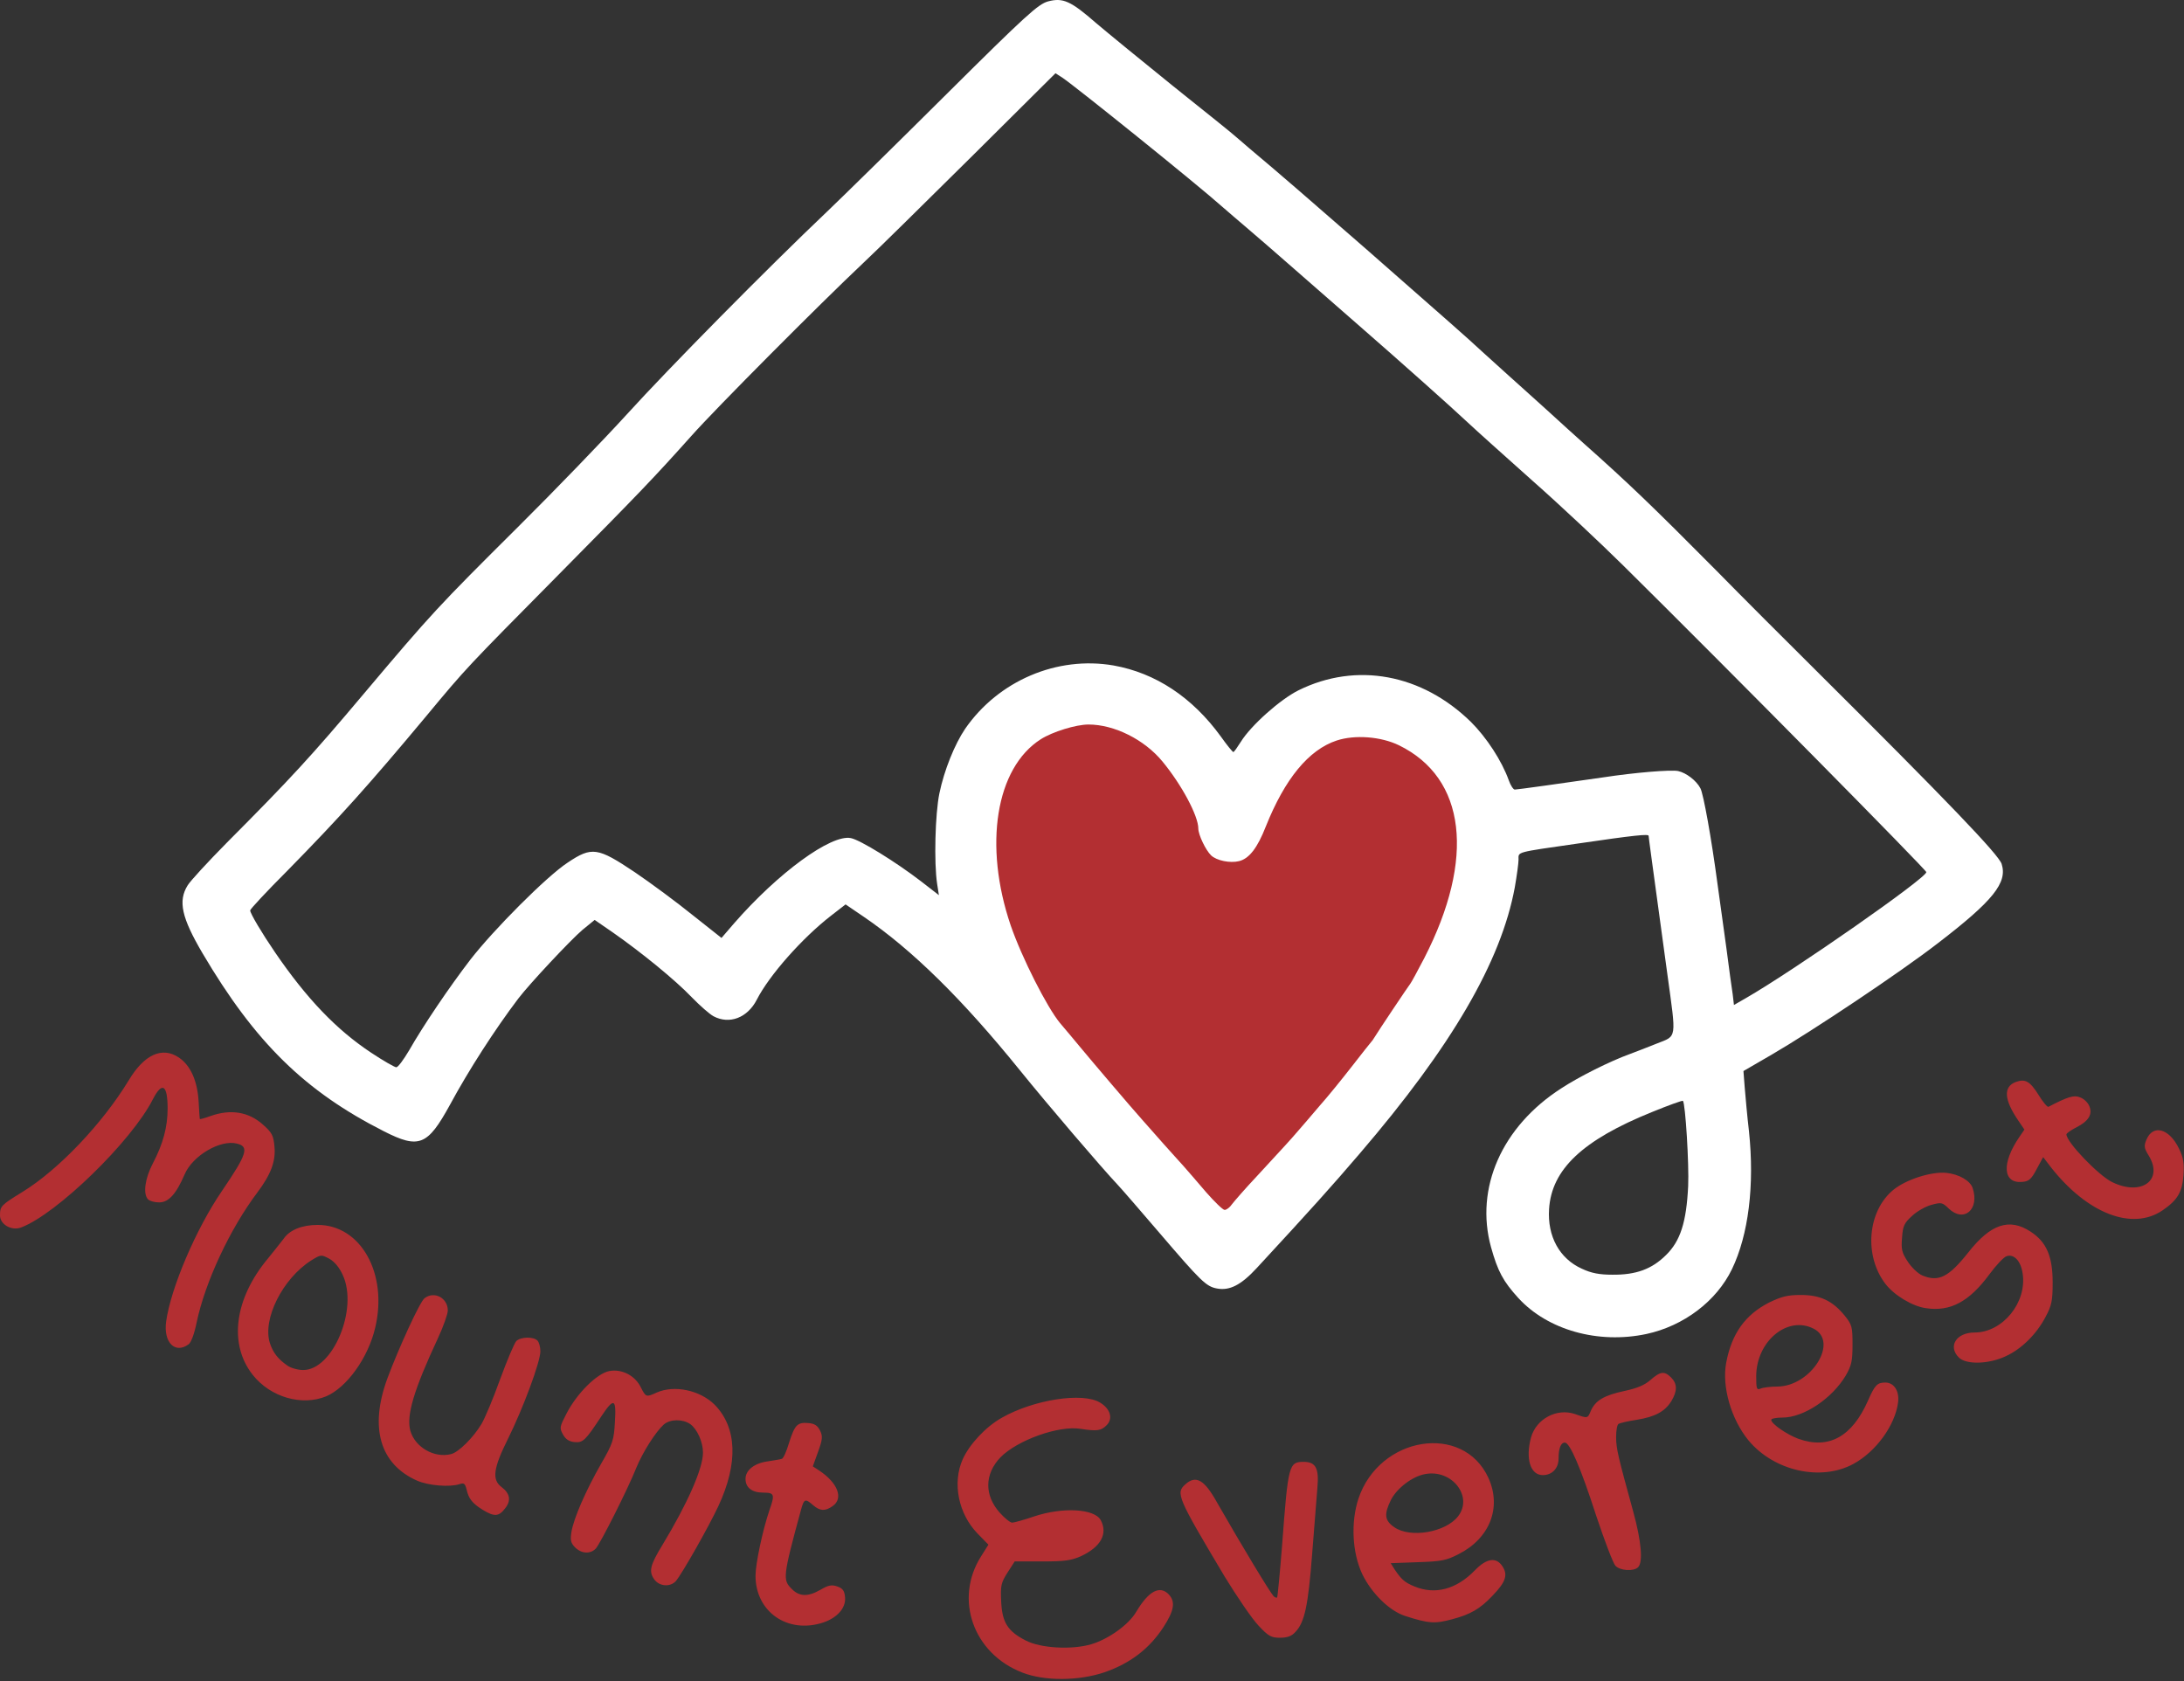
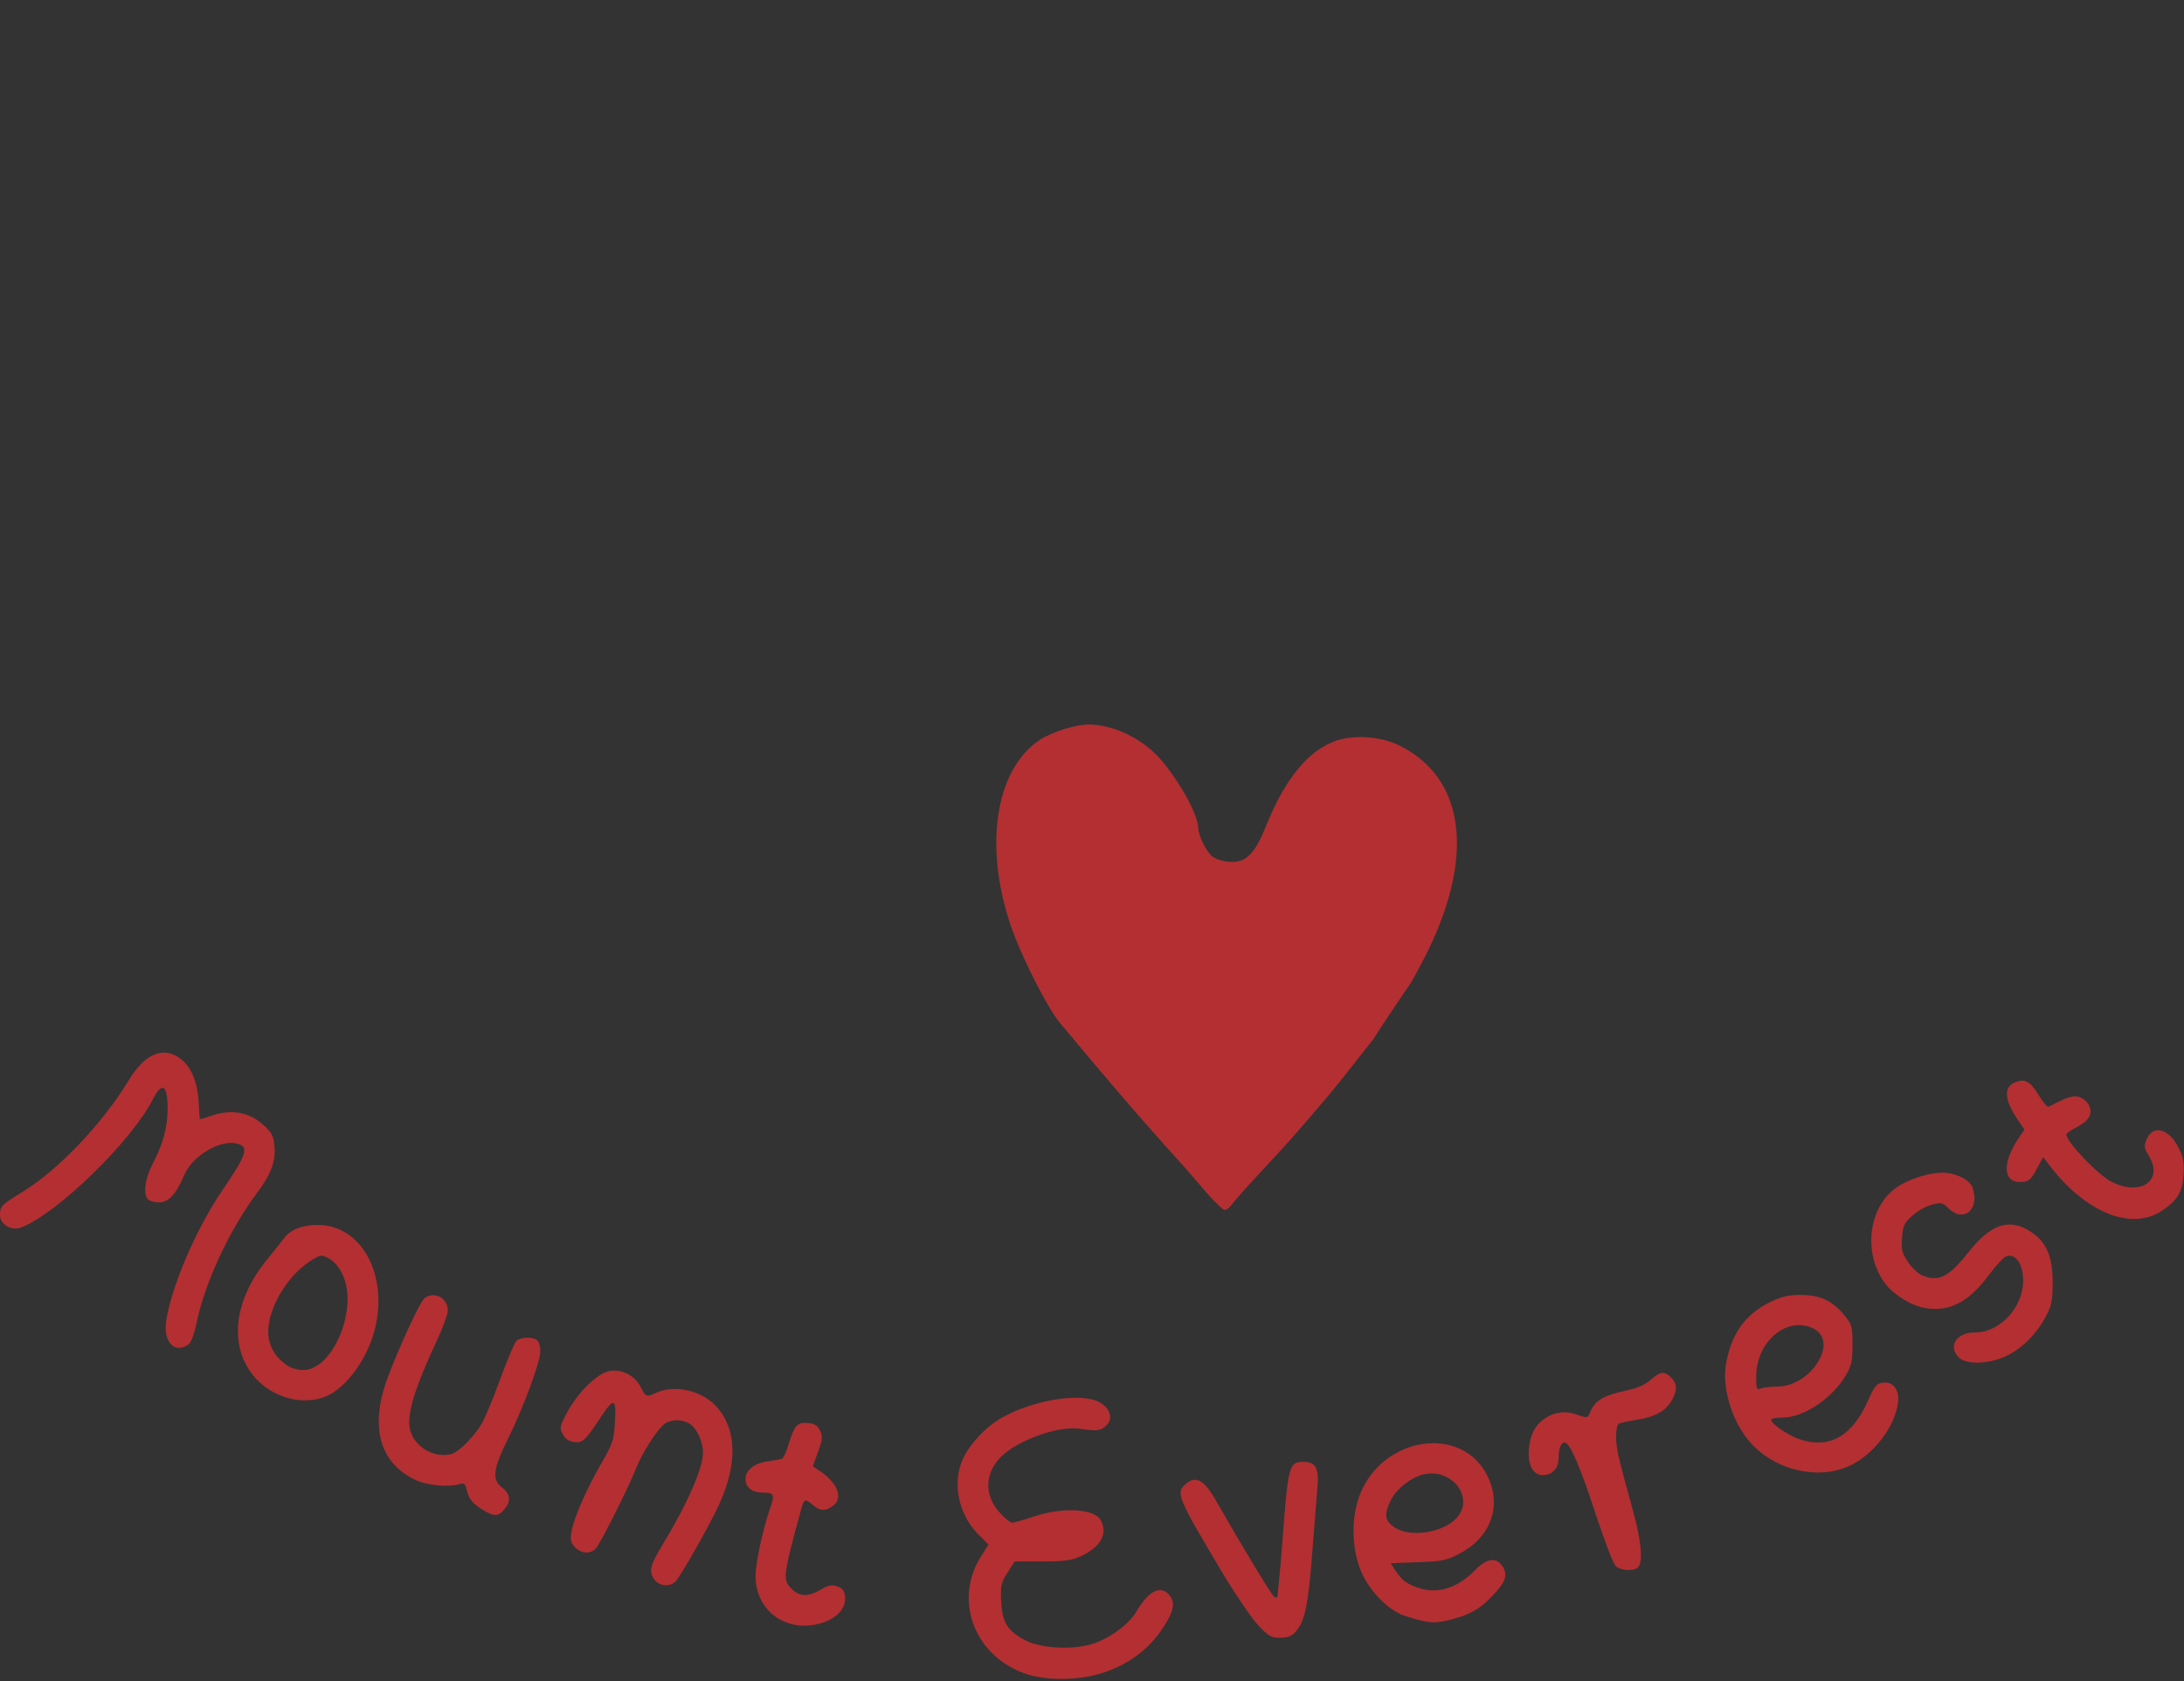
<svg xmlns="http://www.w3.org/2000/svg" width="100%" height="100%" viewBox="0 0 873 672" version="1.1" xml:space="preserve" style="fill-rule:evenodd;clip-rule:evenodd;stroke-linejoin:round;stroke-miterlimit:2;">
  <rect x="0" y="0" width="873" height="672" fill="#333333" stroke="none" />
  <g transform="matrix(1,0,0,1,-43,-151.427)">
-     <path d="M701.1,684.6C716,681.4 729.1,671.5 735.3,658.7C741.9,645 744.4,625.2 742.1,603.5C741.4,597.5 740.7,589.6 740.4,586L739.9,579.5L751.1,573C767.3,563.6 802.5,540.1 817.5,528.5C839.8,511.4 845.5,504.2 843.1,496.7C841.8,492.9 821.7,471.9 768.8,419.3C757.1,407.7 739.1,389.7 728.9,379.3C703.5,353.7 693.8,344.4 675.9,328.5C673.4,326.3 666.7,320.2 661,315C655.2,309.8 648.5,303.7 646,301.5C643.6,299.3 638.8,295 635.5,292C628.7,285.7 623.5,281.2 589,250.9C568.5,233 553.4,219.9 542.5,210.8C541.4,209.9 539.2,207.9 537.5,206.5C535.9,205 524.4,195.8 512,185.9C499.6,175.9 485.8,164.6 481.2,160.7C471,151.8 467.9,150.4 461.9,152C458,153.1 453.3,157.3 421.5,188.9C401.7,208.6 380.1,229.8 373.5,236.1C349.9,258.5 310.1,298.8 293.6,317C284.3,327.2 264.8,347.4 250.1,362C218.1,393.8 215.5,396.6 188.6,428.5C167.4,453.7 159,462.8 133.7,488.2C126.1,495.9 119,503.6 118,505.3C114.1,511.6 115.6,518.2 124,532.5C145,568.1 164.9,587.6 196.5,603.6C210.5,610.7 213.9,609.3 222.8,593.1C230.3,579.2 240.8,562.9 250.2,550.5C254.7,544.6 271.1,527.1 275.8,523.1L280.7,519.1L288.1,524.2C299.4,532.1 312.9,543.1 319.5,550C322.8,553.4 326.7,556.8 328.2,557.6C334.6,561 341.8,558.2 345.5,551C350.5,541.2 363.7,526.3 375.2,517.4L381,512.9L388.2,517.8C407.6,531 427.7,550.8 450.6,579.1C462,593.2 483.3,618.1 489.8,625C491.6,626.9 499,635.5 506.3,644C523,663.5 525.1,665.6 529.4,666.4C534.5,667.4 539.1,665 545.3,658.3C567.3,634.5 575.2,625.7 586.5,612.5C623.3,569.6 643,535.8 648.5,506.1C649.3,501.5 650,496.5 650,495C650,491.8 648.5,492.2 673.5,488.6C696.7,485.2 702,484.7 702,485.5C702,486.1 703,493.3 709.5,540.9C713.1,567.1 713.4,565.3 705.3,568.5C701.5,570 696.7,571.9 694.5,572.7C686.7,575.5 674.1,581.8 667.1,586.4C643.3,601.7 632.5,626.3 639,649.9C641.7,659.6 643.9,663.6 649.9,670.2C661.6,683 681.8,688.7 701.1,684.6ZM675.3,658.5C666.4,654.5 661.5,645.6 662.2,634.7C663.2,618.8 675.6,607.1 703.3,595.9C709.9,593.2 715.5,591.2 715.7,591.4C716.7,592.4 718.2,616.8 717.8,625.5C717.1,639.9 714.7,647.4 709,653C703.3,658.7 696.9,661 687.5,660.9C682.4,660.9 679.1,660.3 675.3,658.5ZM191.4,572.2C177.5,563 165.6,550.6 152.9,532C147.7,524.4 143,516.5 143,515.3C143,514.8 149.6,507.7 157.8,499.5C178.9,478 190.3,465.3 213.5,437.5C229.6,418.1 229.7,418.1 265.4,382C299.3,347.7 304,342.8 319.5,325.5C329,314.8 370.7,272.9 388,256.6C393.8,251.2 413.4,231.8 431.7,213.7L464.9,180.7L467.7,182.5C472.8,185.9 521.3,224.9 531.5,234C533.7,235.9 538.2,239.8 541.4,242.5C544.7,245.3 553.5,252.9 561,259.5C568.5,266.1 579.6,275.8 585.6,281C603.5,296.6 623.1,314.1 629.5,320.1C632.8,323.2 644.5,333.7 655.5,343.5C666.5,353.2 682.9,368.6 692,377.6C735.4,420.5 813,499.1 813,500C813,502.4 760.1,539.3 740.8,550.4L736.1,553.1L735.6,548.8C735.2,546.4 734.1,538.2 733.1,530.5C732,522.8 730.4,511.1 729.5,504.5C727.1,486.5 723.9,468.7 722.7,466.5C721.1,463.4 717,460.3 713.8,459.6C710.9,459 696.4,460.2 684,462.1C667.4,464.5 649.5,467 648.5,467C647.9,467 646.8,465.3 646.1,463.3C643.3,455.5 637.3,446.3 631,440C611.4,420.8 585.2,415.9 562.1,427.3C554.8,430.9 543,441.4 539,447.9C537.6,450.1 536.3,452 536,452C535.7,452 533.4,449.2 531,445.8C519.6,430.1 504.9,420.4 488.1,417.4C465.5,413.5 442.1,423.5 428.8,442.7C424.6,448.9 420.4,459.3 418.5,468.5C416.8,476.7 416.3,496.3 417.6,504.7L418.3,509.2L411.2,503.7C401.2,496 386.8,487.1 383.1,486.4C375.2,484.8 354,500.3 336.4,520.5L331.4,526.3L319.9,517.2C313.6,512.1 303.2,504.4 296.7,500C281.9,490.1 279.6,489.7 269.9,496.2C261.5,501.7 240.3,523 231,535C222.7,545.8 212.2,561.3 206.5,571.3C204.3,575 202.1,578 201.4,578C200.8,578 196.2,575.4 191.4,572.2Z" style="fill:white;fill-rule:nonzero;" />
-   </g>
+     </g>
  <g transform="matrix(1,0,0,1,-43,-151.427)">
    <path d="M484.5,819.8C494.9,816.2 502.5,810.3 508.1,801.7C512.3,795.2 512.9,791.7 510.3,788.8C506.7,784.9 502.2,787.2 497.2,795.6C494.2,800.8 486,806.6 479.2,808.6C471.4,810.9 459,810.2 453,807.1C445.8,803.4 443.6,799.9 443.2,791.6C442.9,785.2 443.1,784.1 445.7,780L448.6,775.5L459.6,775.5C468.6,775.5 471.3,775.1 475.1,773.4C483,769.7 485.9,764.5 483,759C480.5,754.4 467.8,753.7 456.4,757.5C452.3,758.9 448.3,760 447.6,760C446.8,760 444.6,758.2 442.7,756.1C436.4,749.1 436.5,740.6 442.9,733.9C449.7,727 466.2,721.1 474.9,722.5C481.5,723.5 483.1,723.3 485.3,721.1C488,718.5 486.9,714.5 482.7,712C475.8,707.8 456.2,710.8 443.4,718.1C437,721.7 430.5,728.7 427.8,734.7C423.6,744.2 426.1,756.5 433.8,764.4L438.1,768.8L435.2,773.4C424.3,790.5 432,812.3 451.6,819.9C460.5,823.4 474.2,823.3 484.5,819.8ZM560.8,803.7C564.5,799.8 565.9,793.3 567.5,772.5C568.4,761.5 569.3,749.6 569.6,746C570.3,738.2 568.9,735.7 564.1,735.7C558.2,735.7 557.9,736.8 555.5,768.9C554.6,780.2 553.7,789.6 553.5,789.9C553.2,790.1 552.6,789.9 552.1,789.4C550.6,787.8 539.6,769.6 529.4,751.8C524.4,742.8 521,740.9 516.8,744.7C512.9,748.2 513.6,749.8 532.5,781.5C537.5,789.7 543.6,798.6 546.1,801.2C550,805.4 551.2,806 554.6,806C557.5,806 559.3,805.4 560.8,803.7ZM372.1,799.9C377.7,798 381.1,794.1 380.8,790C380.6,787.2 379.9,786.3 377.7,785.5C375.4,784.7 374.1,785 371,786.8C366,789.7 362.5,789.6 359.5,786.5C355.8,782.9 355.9,781.6 363.2,754.8C364.4,750.4 364.9,750.3 368,753C370.8,755.4 372.8,755.5 375.8,753.4C380.3,750.3 377.9,744 370.2,739L367.9,737.5L370,731.7C371.8,726.7 371.9,725.5 370.8,723.2C369.8,721.2 368.6,720.4 366.2,720.2C361.8,719.8 360.7,720.8 358.4,728.1C357.4,731.5 356.1,734.4 355.5,734.5C355,734.7 352.4,735.1 349.9,735.5C344.6,736.2 341,739 341,742.5C341,746 343.6,748 348.1,748C352.6,748 352.8,748.7 350.5,755.2C347.8,763.2 345,776.5 345,781.2C345,795.7 357.9,804.6 372.1,799.9ZM623.5,798.6C630.7,796.7 634.6,794.5 639.6,789.2C644.9,783.7 645.8,780.9 643.6,777.5C641.1,773.6 637.2,774.2 632.5,779.1C625.1,786.7 616.6,788.9 608.4,785.5C604.5,783.9 603.2,782.7 600.6,778.9L598.9,776.2L609.7,775.8C619.1,775.5 621.2,775.1 626,772.6C638.5,766.3 643.3,754 638,742.2C627.9,720 594.4,725.4 586,750.4C582.9,759.9 583.5,771.9 587.5,780.5C591.2,788.2 598.4,795.3 604.7,797.3C614,800.3 616.5,800.5 623.5,798.6ZM313.2,783.3C315.7,780.3 326.1,762 330.1,753.5C338.2,736.2 337.6,721.9 328.6,712.8C322.7,707 312.5,704.9 305.5,708C301.3,709.9 301.2,709.9 299.2,706C296.9,701.2 291.6,698.5 286.6,699.4C281.7,700.3 273.7,708.2 269.5,716.3C266.7,721.7 266.6,722.1 268,724.7C269.1,726.7 270.5,727.6 272.7,727.8C276,728.1 277,727.2 283.3,717.6C288.4,709.9 289.4,710.3 288.8,719.7C288.4,727 288,728.3 283.2,736.6C277.1,747.3 272.3,758.3 271.4,763.8C270.9,767.1 271.2,768.2 272.9,769.9C275.5,772.5 279.1,772.6 281.2,770.3C283.1,768.1 293.9,746.7 297.3,738.2C299.9,731.8 305.1,723.7 308.3,720.8C310.8,718.6 315.8,718.5 318.9,720.6C321.7,722.6 324,727.8 324,732C324,738.3 317.9,752.2 307.8,768.9C302.9,776.9 302.3,779.4 304.4,782.5C306.4,785.5 310.9,785.9 313.2,783.3ZM697.8,777.8C699.8,775.8 699.1,767.5 695.9,755.8C689.8,733.6 689,730.4 689,725.8C689,723.2 689.4,720.8 690,720.5C690.5,720.2 693.8,719.4 697.2,718.9C704.6,717.7 708.5,715.6 711.1,711.4C713.5,707.4 713.5,704.5 711,702C708.3,699.3 706.7,699.5 702.7,703C700.3,705.1 697.3,706.3 692.2,707.4C684.2,709.1 680.7,711.2 678.9,715.3C677.6,718.4 677.7,718.4 672.6,716.6C665.3,714.1 657.1,718.5 655,725.9C652.7,734.4 654.7,741 659.7,741C663.4,741 666,738.3 666,734.4C666,730.3 666.9,728 668.5,728C670.5,728 674.8,737.9 681.1,757.4C684.4,767.3 687.8,776.2 688.7,777.2C690.5,779.2 696,779.6 697.8,777.8ZM600.3,761.8C596.4,759.1 596.2,756.6 599,750.9C601.4,746.2 607.6,741.5 612.6,740.6C623.4,738.5 632,749.6 625.8,757.5C620.8,763.9 606.7,766.3 600.3,761.8ZM244.9,754.3C247.4,751.2 246.9,748.3 243.4,745.7C239.6,742.8 240.2,738.2 246,726.6C252.2,714.1 259,695.7 259,691.5C259,689.8 258.5,687.9 257.8,687.2C256.2,685.6 251.2,685.7 249.4,687.4C248.6,688.2 245.7,695.1 242.9,702.7C240.2,710.3 236.8,718.3 235.5,720.5C232.3,725.9 226.3,731.9 223.3,732.6C216.6,734.3 208.9,729.9 207,723.2C205.4,717.1 208.4,707 218,686.4C220.2,681.7 222,676.6 222,675.2C222,670.2 216.6,667.3 212.7,670.3C210.9,671.6 202.5,689.9 197.9,702.2C190.6,721.9 194.8,736.6 209.7,743.2C214.2,745.2 222.8,745.9 226.7,744.6C228.5,744 228.9,744.4 229.5,746.7C230.3,750.4 231.8,752.3 236,754.9C240.6,757.7 242.4,757.6 244.9,754.3ZM783.9,736.5C792.9,731.6 800.5,721.1 801.7,712C802.3,707.4 800.1,704 796.6,704C793.4,704 792.4,705 789.7,711.2C783.3,725.7 774,730.8 761.9,726.5C757.3,724.8 751,720.5 751,718.9C751,718.4 753,718 755.5,718C764,718 775.3,710.4 780.8,701.2C783.1,697.2 783.5,695.4 783.5,688.8C783.5,681.8 783.3,680.9 780.4,677.3C775.6,671.4 770.7,669 762.9,669C757.5,669 755.2,669.6 750.2,672C740.6,676.9 735.2,684.4 733,696.1C731.2,705.6 735,718.7 741.9,727.1C752.1,739.4 770.9,743.6 783.9,736.5ZM173.4,709.5C181.6,706 190.2,694.1 193,682C198.1,660.4 187.2,641 170,641C163.7,641 158.8,643 156.4,646.5C155.3,647.9 152.5,651.5 150.2,654.3C136.7,670.4 134.3,688.6 144,700.9C151.1,709.9 163.7,713.5 173.4,709.5ZM745,701.4C745.1,687.4 757.6,677.1 768,682.5C778.1,687.7 767,705.4 753.6,705.6C750.8,705.6 747.7,706 746.8,706.4C745.2,707.1 745,706.6 745,701.4ZM158,697.3C154.2,694.7 152.2,692.2 150.9,688.3C147.8,678.8 155.9,662.5 167.4,655.2C171.3,652.8 171.4,652.8 174.6,654.5C176.6,655.6 178.6,657.9 180,661C186.3,674.5 176.1,699 164.2,699C162.1,699 159.3,698.2 158,697.3ZM844.7,693.5C851.1,690.6 857.1,684.6 860.7,677.7C863.1,673.2 863.5,671.3 863.5,664C863.5,653.5 861,647.8 854.7,643.7C846.2,638.1 838.7,640.6 829.7,652.1C821.9,661.9 817.9,663.9 811.4,661.2C809.7,660.5 807.1,658 805.6,655.7C803.2,652.1 802.9,650.7 803.3,646.1C803.6,641.4 804.2,640.2 807.3,637.4C809.2,635.6 812.7,633.6 815,633C819,631.9 819.4,632 821.9,634.4C828,640.3 834.4,634.8 831.5,626.2C830.5,623.3 826,620.7 821,620.2C814.9,619.6 804.8,622.9 799.8,627C789.5,635.5 788,653.2 796.6,664.5C800.1,669.1 807.5,673.6 813,674.3C822.6,675.7 830.1,671.7 838.1,660.9C840.8,657.2 844,653.8 845.1,653.5C848.1,652.5 850.8,655.5 851.5,660.4C853.3,672 843.5,684 832.3,684C825,684 821.5,689.5 826,694C828.9,696.9 837.9,696.7 844.7,693.5ZM118.4,688.7C119.4,688 120.7,684.5 121.6,680C125,663.8 134.9,642.6 145.9,628C151.3,620.8 153.3,615.5 152.7,609.6C152.3,605.2 151.7,604.1 148.1,600.9C142.4,595.8 135.2,594.6 127.1,597.5C124.9,598.3 123,598.8 122.9,598.7C122.8,598.6 122.6,595.5 122.4,591.7C121.9,583.4 119.2,577.3 114.5,574.1C107.8,569.6 100.6,572.9 94.4,583.3C84,600.4 66.5,618.9 52,627.8C43.4,633.1 43,633.5 43,637.2C43,640.8 47.6,643.5 51.5,642C65.7,636.6 95.5,607.7 104.1,590.8C107.8,583.6 110,584.9 110,594.5C110,601.8 108.2,608.6 104.1,616.4C100.9,622.5 100.1,628.7 102.2,630.8C102.9,631.5 104.9,632 106.6,632C110.4,632 113.4,628.7 116.8,620.8C120,613.3 131.1,606.8 137.7,608.5C142.7,609.7 141.8,612.6 131.8,627.3C121.3,642.6 111.2,666.4 109.4,679.7C108.3,688 113,692.7 118.4,688.7ZM907.4,635.2C913.4,631.1 915.3,627.9 915.8,621.1C916.1,616.3 915.8,614.2 914,610.5C910.1,602.4 903.6,600.7 901,606.9C899.9,609.5 900.1,610.4 901.9,613.3C907.9,623.1 899,629.6 887.3,623.9C881.9,621.3 869,607.9 869,604.8C869,604.4 870.8,603.1 873,602C877.9,599.5 879.6,596.7 878.1,593.4C877.5,592 875.9,590.5 874.4,590C872,589 869.5,589.8 861.8,593.8C861.4,594 859.6,591.9 857.9,589.1C854.4,583.5 852.5,582.5 848.7,583.9C843.7,585.8 844.1,591 849.7,599.2L852.2,602.9L850.3,605.7C843,616.2 843.5,624.6 851.4,623.8C854,623.6 855,622.7 857.1,618.7L859.7,613.9L863,618.2C877.5,636.5 895.3,643.4 907.4,635.2Z" style="fill:rgb(179,47,50);fill-rule:nonzero;" />
  </g>
  <g transform="matrix(1,0,0,1,-43,-151.427)">
    <path d="M525,627.8C521.6,623.8 517.6,619.2 516.1,617.5C514.6,615.9 511,611.8 508,608.5C505.1,605.2 501.3,600.9 499.6,599C495.2,594.1 479.3,575.4 474.5,569.6C472.3,567 468.8,562.7 466.7,560.3C461.5,554 451.5,534.3 447,521.3C436.1,489.3 441,458.4 459,446.9C463.7,443.9 473.1,441 478.1,441C488.4,441 500.4,447 507.6,455.7C515.3,465 522,477.5 522,482.6C522,485.1 525,491.3 527.1,493.3C529.3,495.4 534.7,496.5 538.3,495.6C542.3,494.6 545.6,490.4 549,481.7C556.6,462.7 566.1,451.1 577.3,447.4C584.6,445 595,445.8 602.2,449.3C629,462.4 632.8,494.5 612.3,534.4C609.7,539.4 607.2,544 606.8,544.5C605.8,545.8 593.8,563.7 592.5,565.9C592,566.8 591.3,567.7 591,568C590.7,568.3 587.3,572.6 583.5,577.5C579.6,582.5 573.8,589.7 570.4,593.5C567.1,597.4 563.3,601.8 561.9,603.4C558.9,606.9 556.9,609.1 545.8,621.1C540.9,626.3 536.3,631.6 535.4,632.8C534.6,634 533.3,635 532.5,635C531.8,635 528.4,631.7 525,627.8Z" style="fill:rgb(179,47,50);fill-rule:nonzero;" />
  </g>
</svg>